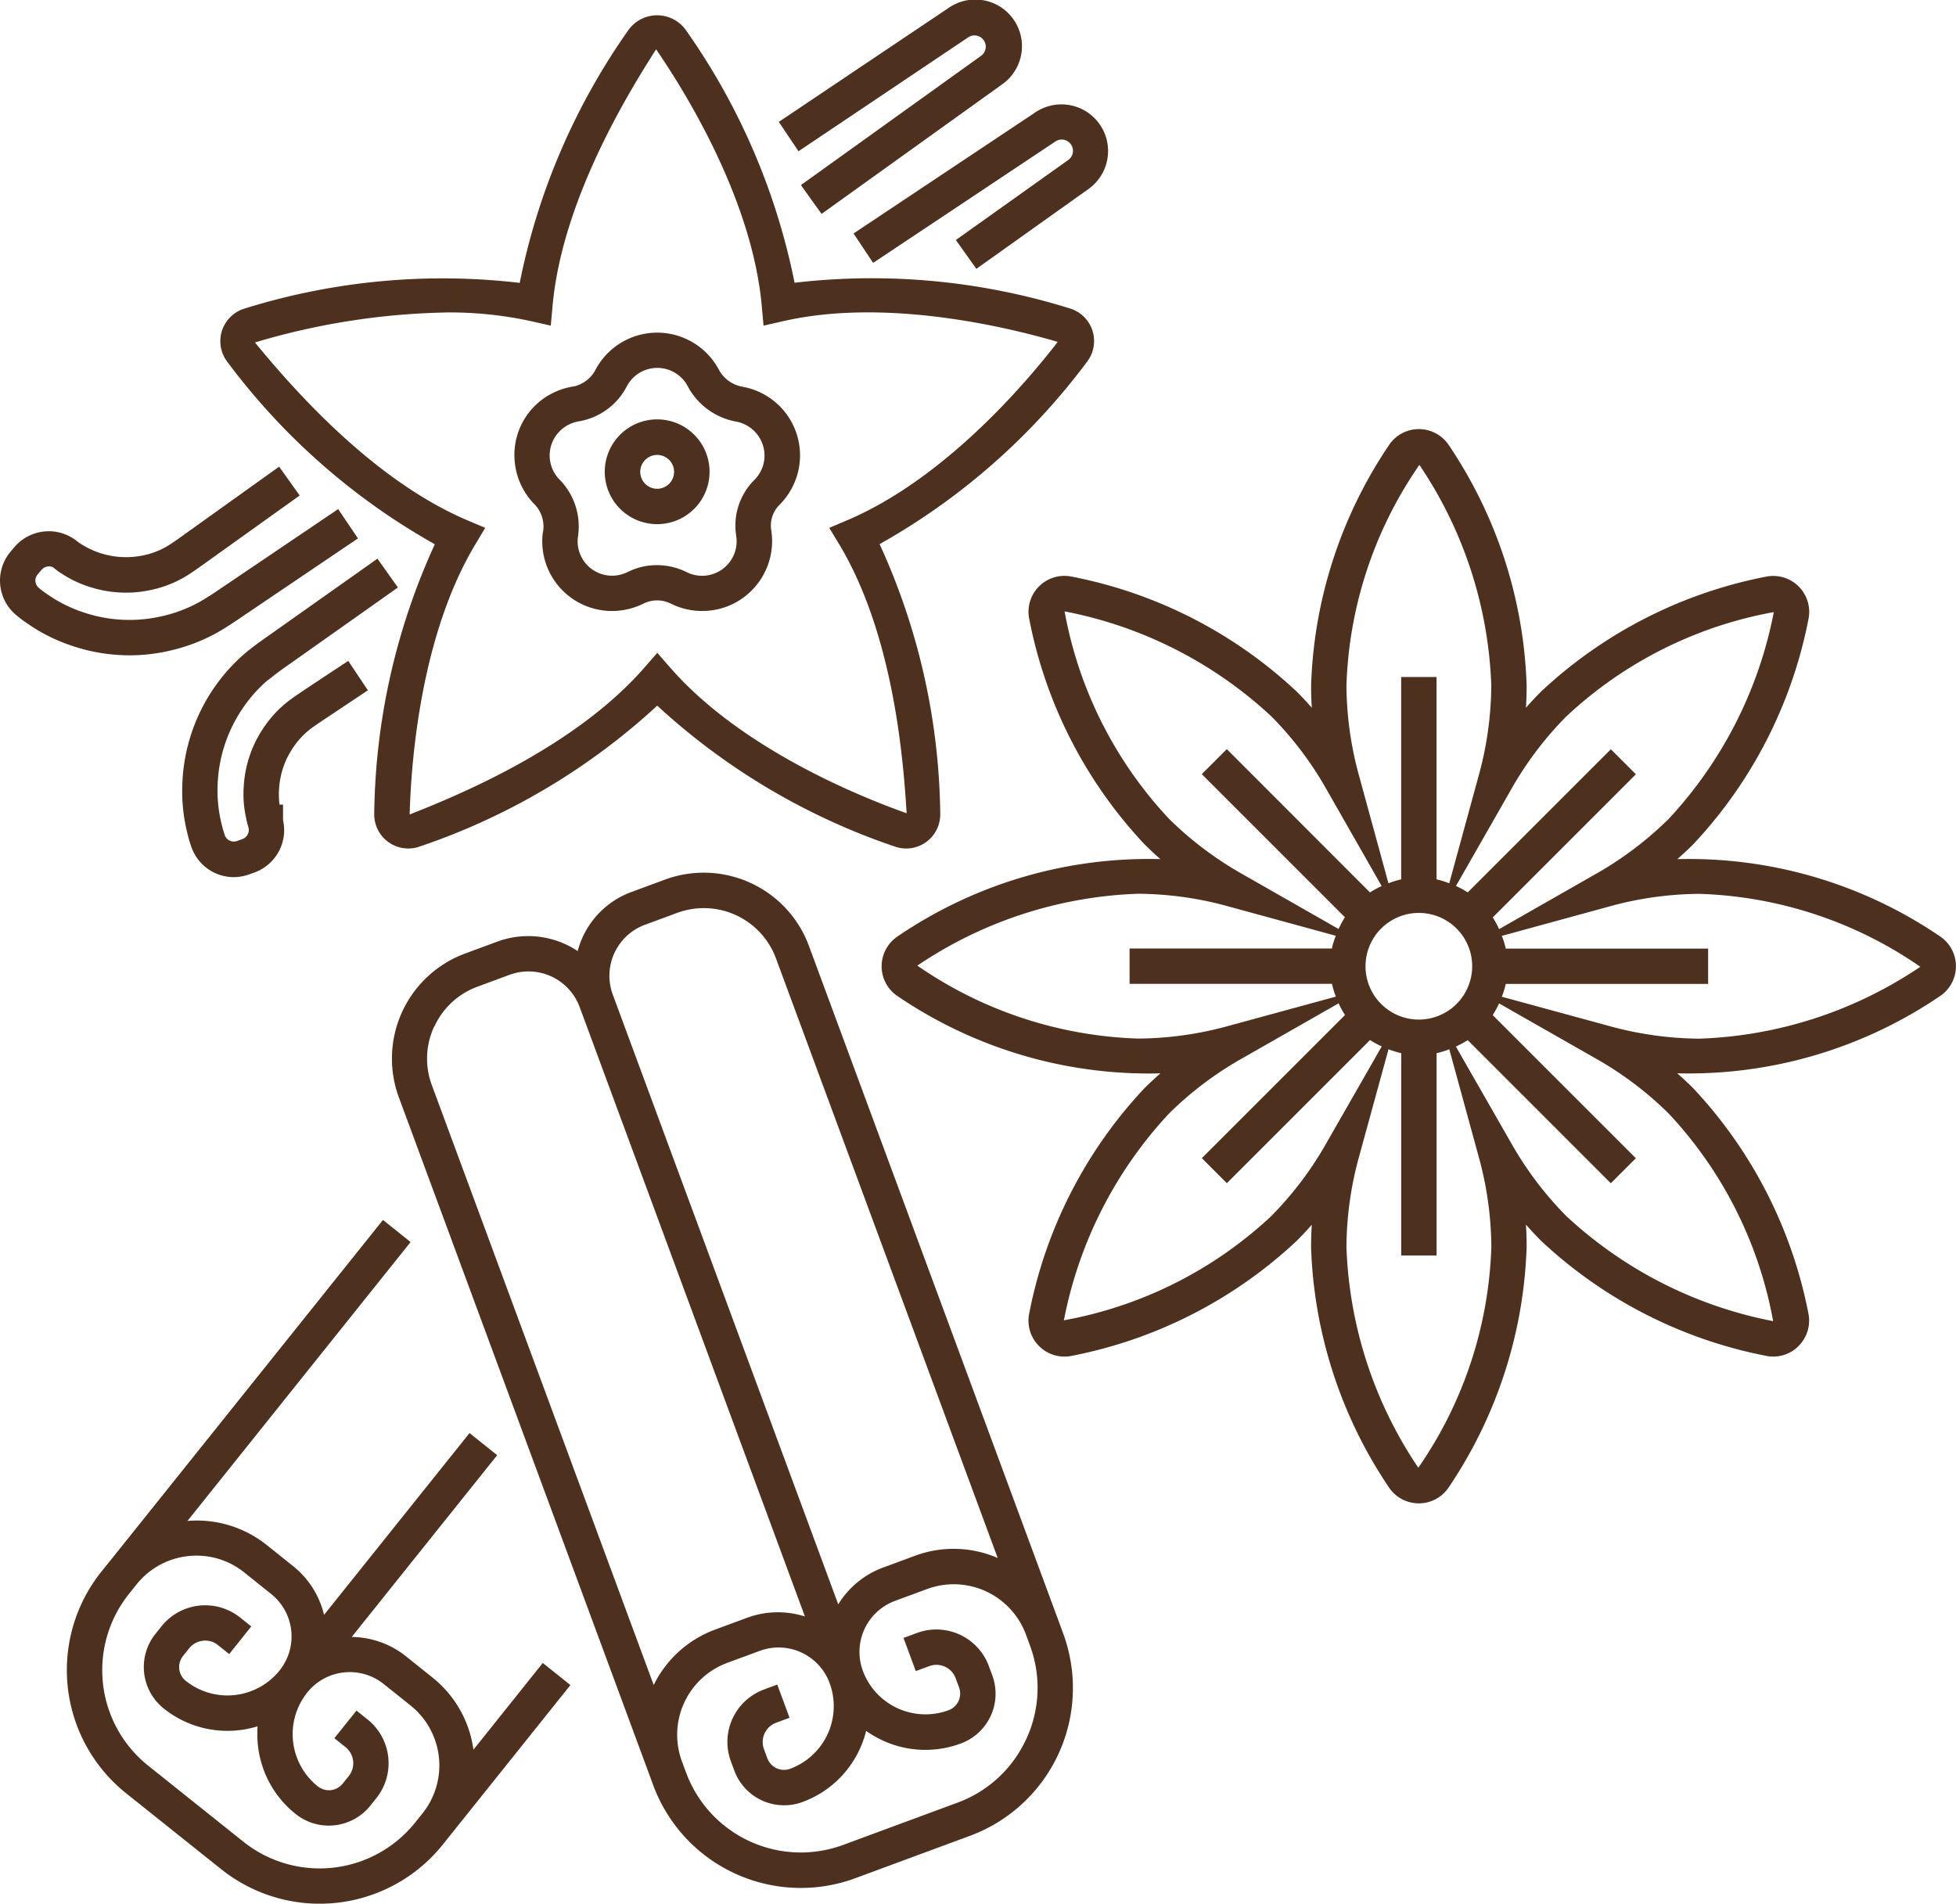
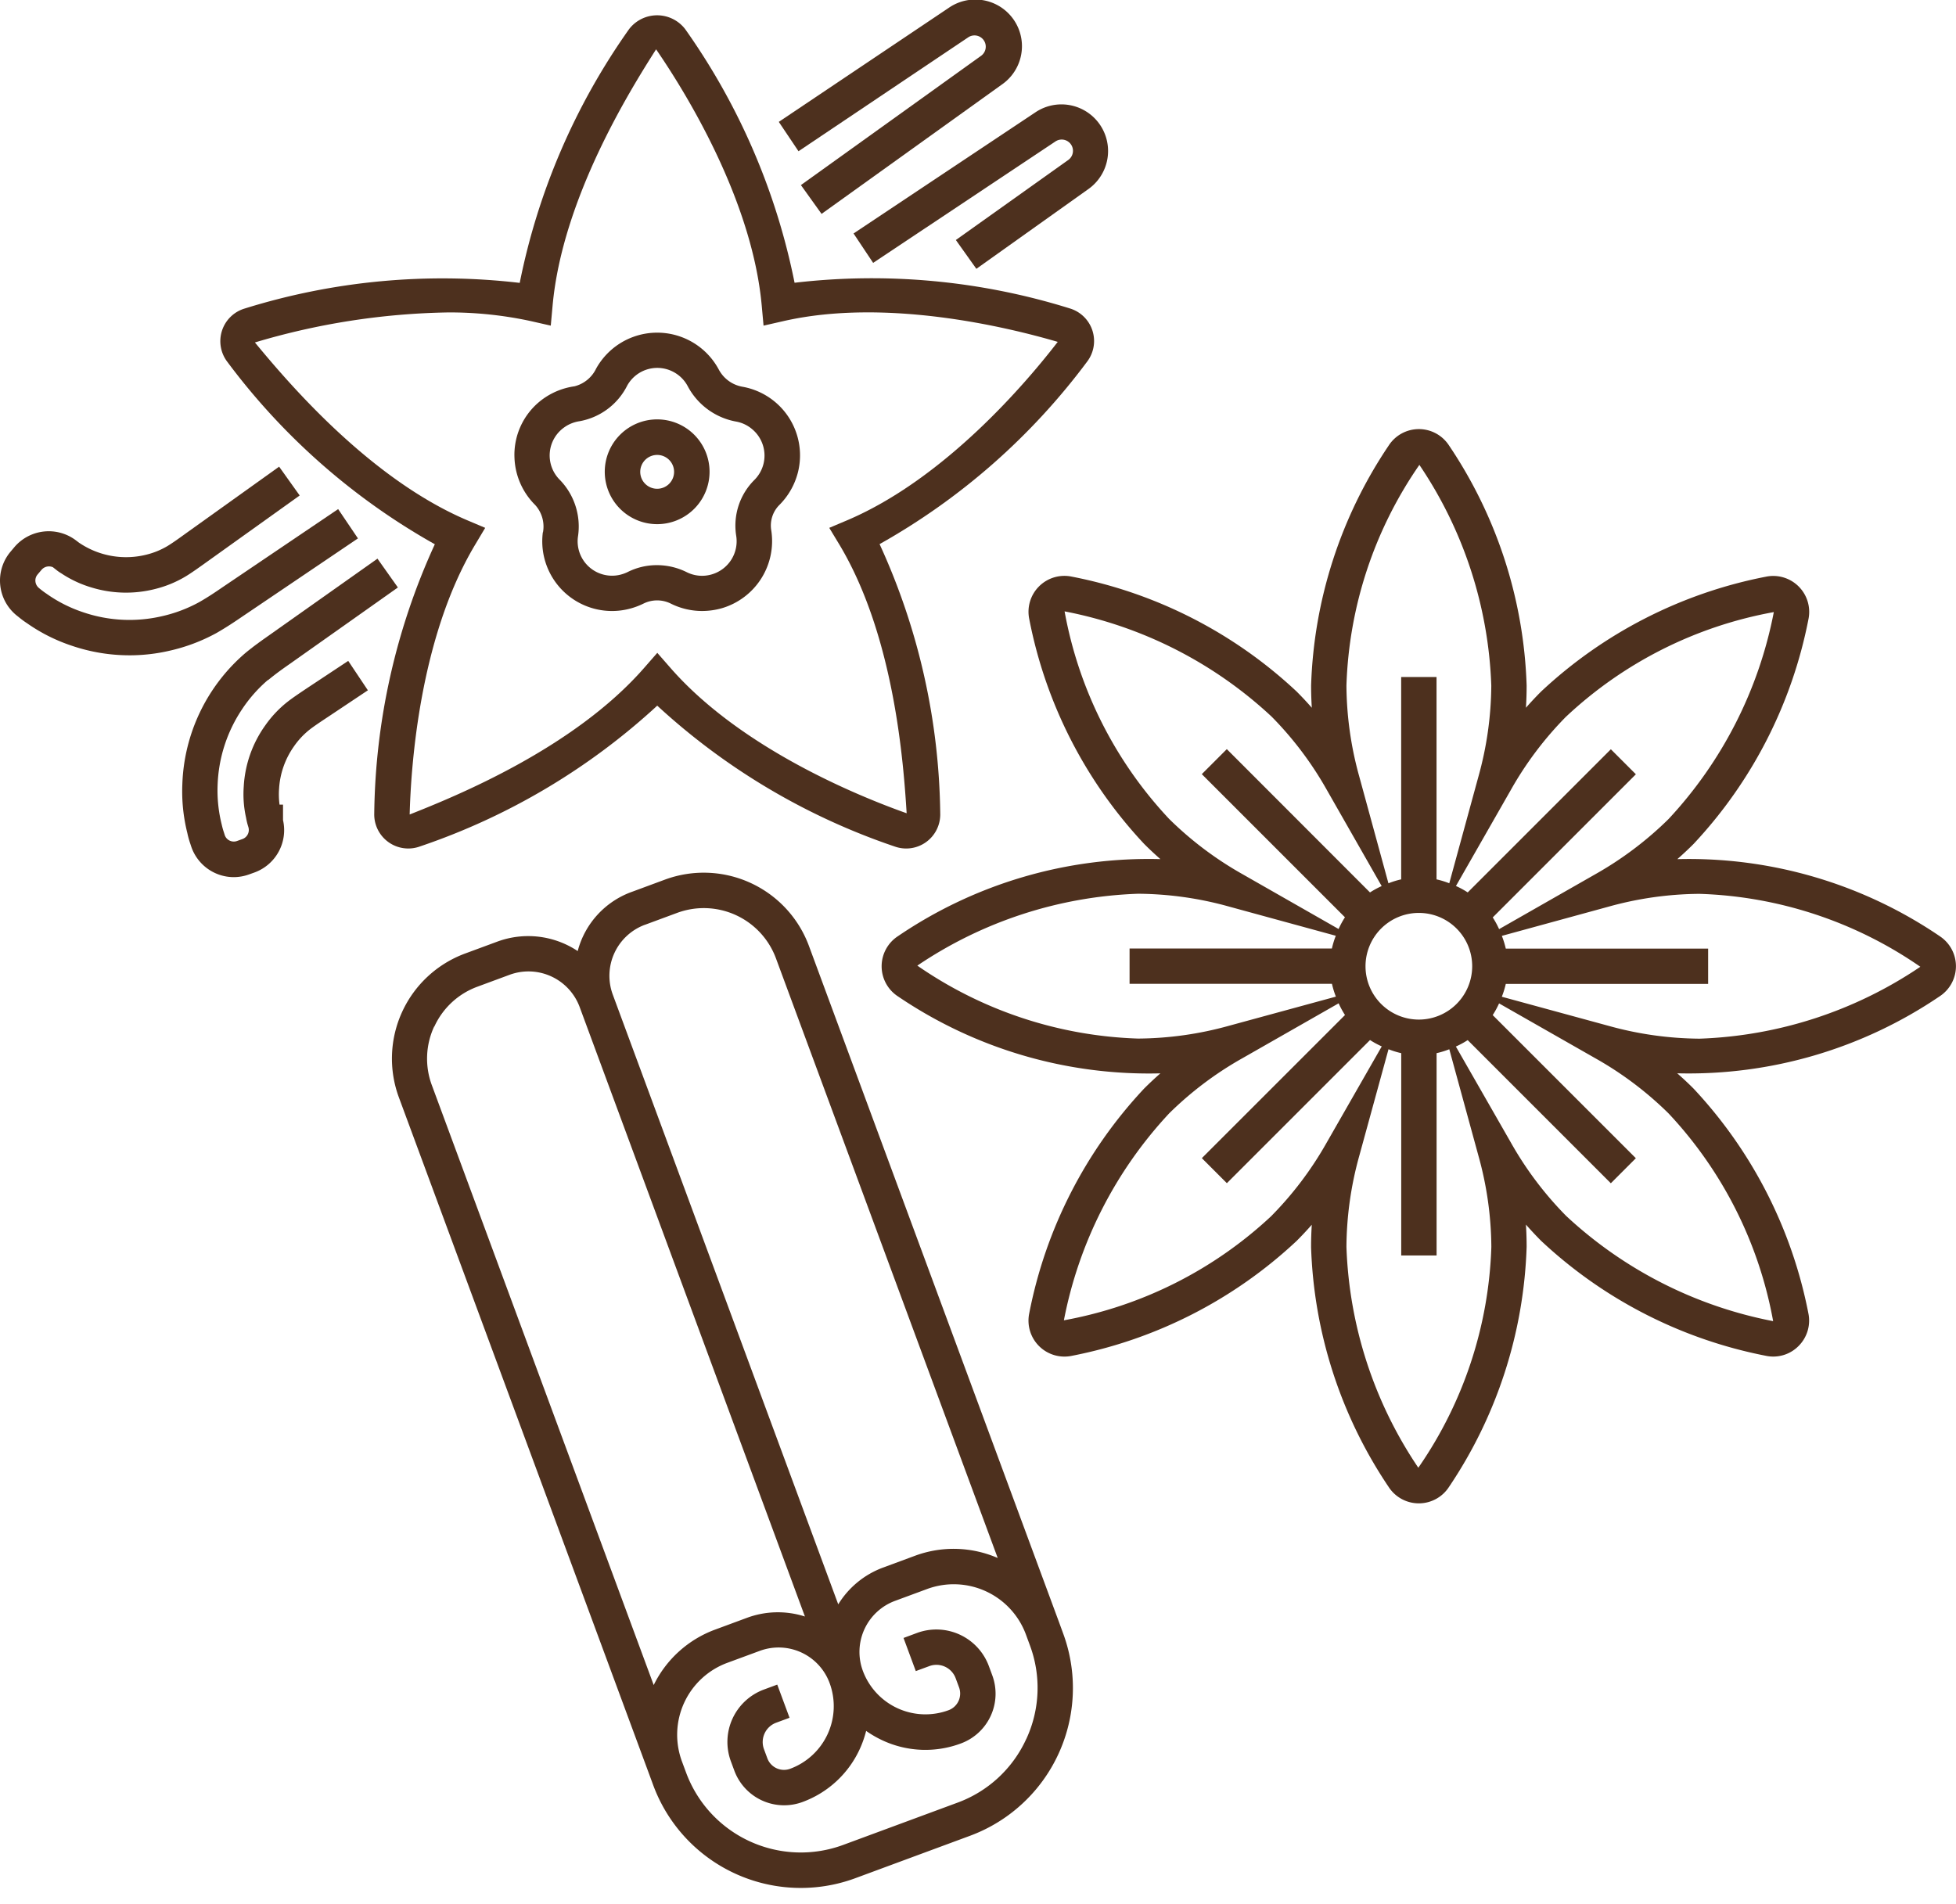
<svg xmlns="http://www.w3.org/2000/svg" id="Raggruppa_2398" data-name="Raggruppa 2398" width="74.661" height="72.686" viewBox="0 0 74.661 72.686">
  <defs>
    <clipPath id="clip-path">
      <rect id="Rettangolo_2795" data-name="Rettangolo 2795" width="74.661" height="72.686" transform="translate(0 0)" fill="none" />
    </clipPath>
  </defs>
  <g id="Raggruppa_2397" data-name="Raggruppa 2397" clip-path="url(#clip-path)">
    <path id="Tracciato_12441" data-name="Tracciato 12441" d="M74.039,35.74A17.011,17.011,0,0,0,64.024,32.8q.322-.282.62-.58a17.416,17.416,0,0,0,4.385-8.58A1.373,1.373,0,0,0,67.4,22.018,17.4,17.4,0,0,0,58.826,26.4q-.3.3-.581.62c.019-.286.027-.568.027-.848a17.4,17.4,0,0,0-2.964-9.167,1.372,1.372,0,0,0-1.149-.623h0a1.371,1.371,0,0,0-1.149.623,17.38,17.38,0,0,0-2.965,9.167q0,.42.027.848c-.188-.215-.382-.422-.58-.62a17.386,17.386,0,0,0-8.579-4.385,1.371,1.371,0,0,0-1.625,1.625,17.378,17.378,0,0,0,4.385,8.579q.3.3.62.58A17.01,17.01,0,0,0,34.276,35.74a1.372,1.372,0,0,0,0,2.3,17.052,17.052,0,0,0,10.016,2.938q-.323.283-.62.58a17.392,17.392,0,0,0-4.385,8.578,1.373,1.373,0,0,0,1.625,1.626,17.417,17.417,0,0,0,8.579-4.385c.2-.2.392-.406.58-.619q-.027.427-.027.848a17.4,17.4,0,0,0,2.965,9.168,1.37,1.37,0,0,0,1.148.62h0a1.369,1.369,0,0,0,1.148-.622A17.4,17.4,0,0,0,58.272,47.6c0-.28-.008-.563-.027-.848q.283.321.58.62A17.419,17.419,0,0,0,67.4,51.76a1.357,1.357,0,0,0,1.252-.373,1.37,1.37,0,0,0,.373-1.253,17.415,17.415,0,0,0-4.385-8.578q-.3-.3-.62-.58a17.045,17.045,0,0,0,10.015-2.938,1.372,1.372,0,0,0,0-2.3M59.78,27.358a15.661,15.661,0,0,1,7.927-3.99,16.045,16.045,0,0,1-4.017,7.9,13.268,13.268,0,0,1-2.8,2.11l-3.669,2.094a3.262,3.262,0,0,0-.243-.447l5.464-5.465-.955-.955-5.464,5.465a3.306,3.306,0,0,0-.449-.245l2.095-3.667a13.191,13.191,0,0,1,2.11-2.8M54.158,38.925a2.036,2.036,0,1,1,2.036-2.036,2.038,2.038,0,0,1-2.036,2.036m.02-21.177a16.029,16.029,0,0,1,2.745,8.427,13.2,13.2,0,0,1-.49,3.469l-1.114,4.077a3.371,3.371,0,0,0-.486-.149V25.847h-1.35v7.725a3.218,3.218,0,0,0-.486.15l-1.114-4.078a13.214,13.214,0,0,1-.489-3.469,15.662,15.662,0,0,1,2.784-8.427M40.637,23.341a16.014,16.014,0,0,1,7.9,4.017,13.174,13.174,0,0,1,2.109,2.8l2.093,3.67a3.371,3.371,0,0,0-.446.243L46.828,28.6l-.955.955,5.464,5.465a3.437,3.437,0,0,0-.243.447l-3.669-2.094a13.219,13.219,0,0,1-2.8-2.11,15.658,15.658,0,0,1-3.99-7.926m2.806,16.313a15.664,15.664,0,0,1-8.426-2.785,16.025,16.025,0,0,1,8.426-2.744,13.2,13.2,0,0,1,3.469.489l4.078,1.115a3.3,3.3,0,0,0-.149.486H43.116v1.349h7.725a3.337,3.337,0,0,0,.15.489l-4.079,1.112a13.249,13.249,0,0,1-3.469.489m5.093,6.767a15.684,15.684,0,0,1-7.927,3.989,16.019,16.019,0,0,1,4.018-7.9,13.177,13.177,0,0,1,2.8-2.108l3.669-2.094a3.383,3.383,0,0,0,.243.447l-5.464,5.464.955.956,5.464-5.465a3.333,3.333,0,0,0,.448.243l-2.1,3.669a13.206,13.206,0,0,1-2.109,2.8m5.6,9.61A16.036,16.036,0,0,1,51.394,47.6a13.215,13.215,0,0,1,.489-3.47L53,40.057a3.323,3.323,0,0,0,.485.15V47.93h1.35V40.207a3.32,3.32,0,0,0,.485-.149l1.115,4.076a13.2,13.2,0,0,1,.49,3.47,15.671,15.671,0,0,1-2.785,8.427m13.541-5.593a16.049,16.049,0,0,1-7.9-4.017,13.216,13.216,0,0,1-2.11-2.8l-2.1-3.667a3.27,3.27,0,0,0,.451-.245l5.464,5.465.955-.956-5.464-5.464a3.321,3.321,0,0,0,.243-.447L60.891,40.4a13.164,13.164,0,0,1,2.8,2.109,15.683,15.683,0,0,1,3.99,7.927M64.873,39.654a13.262,13.262,0,0,1-3.47-.489l-4.078-1.112a3.34,3.34,0,0,0,.151-.489H65.2V36.215H57.476a3.424,3.424,0,0,0-.15-.486L61.4,34.614a13.216,13.216,0,0,1,3.47-.489A15.664,15.664,0,0,1,73.3,36.909a16.031,16.031,0,0,1-8.426,2.745" fill="#4d301e" />
    <path id="Tracciato_12442" data-name="Tracciato 12442" d="M40.421,61.924,30.877,36.112a4.281,4.281,0,0,0-5.5-2.529l-1.232.456a3.29,3.29,0,0,0-2.094,2.27,3.408,3.408,0,0,0-3.066-.361l-1.234.456A4.276,4.276,0,0,0,15.227,41.9l9.544,25.812.158.429A6.006,6.006,0,0,0,32.661,71.7l4.361-1.613a6.015,6.015,0,0,0,3.557-7.731Zm-15.8-26.619,1.233-.456a2.936,2.936,0,0,1,3.762,1.731l8.467,22.9a4.236,4.236,0,0,0-3.154-.086l-1.233.456a3.385,3.385,0,0,0-1.7,1.4L23.39,37.972a2.078,2.078,0,0,1,1.227-2.667m-8.038,3.887a2.911,2.911,0,0,1,1.645-1.523l1.233-.456a2.084,2.084,0,0,1,2.667,1.228l8.6,23.273a3.391,3.391,0,0,0-2.2.046l-1.233.456a4.245,4.245,0,0,0-2.339,2.115l-8.468-22.9a2.911,2.911,0,0,1,.087-2.238m22.6,27.2a4.64,4.64,0,0,1-2.623,2.428l-4.36,1.612a4.669,4.669,0,0,1-6-2.76l-.159-.429a2.928,2.928,0,0,1,1.732-3.761L29,63.026a2.075,2.075,0,0,1,2.666,1.227,2.548,2.548,0,0,1-1.507,3.275.678.678,0,0,1-.869-.4l-.129-.349a.787.787,0,0,1,.465-1.01l.511-.189-.469-1.266-.511.189A2.133,2.133,0,0,0,27.9,67.248l.129.349a2.027,2.027,0,0,0,2.6,1.2,3.873,3.873,0,0,0,2.19-2.026,4.09,4.09,0,0,0,.242-.689,4.071,4.071,0,0,0,.633.365,3.871,3.871,0,0,0,2.982.114,2.024,2.024,0,0,0,1.2-2.6l-.129-.349A2.136,2.136,0,0,0,35,62.343l-.512.19.468,1.265.513-.189a.782.782,0,0,1,1.01.465l.129.348a.677.677,0,0,1-.4.869,2.548,2.548,0,0,1-3.274-1.506,2.079,2.079,0,0,1,1.227-2.667l1.234-.456a2.937,2.937,0,0,1,3.76,1.727v0h0l.158.429a4.64,4.64,0,0,1-.138,3.57" fill="#4d301e" />
-     <path id="Tracciato_12443" data-name="Tracciato 12443" d="M18.071,66.8a4.256,4.256,0,0,0-1.552-2.747l-1.026-.822a3.384,3.384,0,0,0-2.068-.736l5.552-6.94-1.055-.844-5.553,6.941A3.393,3.393,0,0,0,11.2,59.8l-1.027-.821a4.266,4.266,0,0,0-3.018-.913l8.517-10.647-1.054-.844L4.158,59.645,3.871,60a6.019,6.019,0,0,0,.94,8.46l3.631,2.9a6.02,6.02,0,0,0,8.46-.939l.286-.358,4.585-5.731-1.055-.844Zm-2.224,2.779a4.667,4.667,0,0,1-6.562.729l-3.63-2.9a4.666,4.666,0,0,1-.73-6.56l.287-.358a2.906,2.906,0,0,1,1.962-1.081A2.8,2.8,0,0,1,7.5,59.39a2.9,2.9,0,0,1,1.823.642l1.027.822a2.075,2.075,0,0,1,.324,2.917,2.551,2.551,0,0,1-3.583.4.678.678,0,0,1-.106-.95l.233-.291a.779.779,0,0,1,.527-.29.76.76,0,0,1,.578.168l.426.34.842-1.055-.425-.339a2.134,2.134,0,0,0-3,.333l-.233.291a2.027,2.027,0,0,0,.317,2.848,3.892,3.892,0,0,0,3.582.68,4.1,4.1,0,0,0,.014.734,3.87,3.87,0,0,0,1.44,2.614,2.028,2.028,0,0,0,2.847-.316l.234-.291a2.14,2.14,0,0,0-.334-3l-.426-.341-.844,1.054.426.341a.788.788,0,0,1,.124,1.105l-.234.291a.677.677,0,0,1-.95.1,2.548,2.548,0,0,1-.4-3.582,2.076,2.076,0,0,1,2.917-.324l1.026.821a2.931,2.931,0,0,1,.458,4.115Z" fill="#4d301e" />
    <path id="Tracciato_12444" data-name="Tracciato 12444" d="M16.6,20.773a25.328,25.328,0,0,0-2.315,10.285,1.3,1.3,0,0,0,1.736,1.26,25.339,25.339,0,0,0,9.066-5.378,25.345,25.345,0,0,0,9.065,5.378,1.3,1.3,0,0,0,1.737-1.26,25.328,25.328,0,0,0-2.315-10.285,25.339,25.339,0,0,0,7.917-6.96,1.3,1.3,0,0,0-.662-2.04,25.363,25.363,0,0,0-10.5-.978,25.348,25.348,0,0,0-4.174-9.681,1.349,1.349,0,0,0-2.144,0A25.348,25.348,0,0,0,19.838,10.8a25.356,25.356,0,0,0-10.495.978,1.3,1.3,0,0,0-.663,2.04,25.339,25.339,0,0,0,7.917,6.96m.444-8.85a14.656,14.656,0,0,1,3.23.333l.752.171.07-.768c.371-4.073,2.943-8.2,3.95-9.781,1.089,1.584,3.661,5.708,4.032,9.781l.07.768.751-.171c3.932-.9,8.587.237,10.478.791-1.2,1.559-4.3,5.21-8.012,6.8l-.709.3.4.662c2.094,3.511,2.437,8.36,2.554,10.234-1.813-.643-6.32-2.469-9.01-5.543l-.508-.581-.508.581c-2.69,3.074-7.2,4.9-8.944,5.59.051-1.921.394-6.77,2.488-10.281l.395-.662-.709-.3c-3.755-1.609-6.884-5.33-8.081-6.778a27.206,27.206,0,0,1,7.316-1.145" fill="#4d301e" />
    <path id="Tracciato_12445" data-name="Tracciato 12445" d="M20.72,20.325a2.662,2.662,0,0,0,3.321,2.913,2.75,2.75,0,0,0,.532-.2,1.174,1.174,0,0,1,1.04.01,2.674,2.674,0,0,0,1.188.278,2.746,2.746,0,0,0,.759-.108,2.67,2.67,0,0,0,1.88-2.965,1.113,1.113,0,0,1,.3-.966,2.7,2.7,0,0,0,.721-1.269,2.66,2.66,0,0,0-.867-2.665h0a2.665,2.665,0,0,0-1.253-.588,1.273,1.273,0,0,1-.905-.657,2.666,2.666,0,0,0-4.682-.035,1.257,1.257,0,0,1-.826.675,2.7,2.7,0,0,0-1.08.4,2.633,2.633,0,0,0-1.21,2.338,2.672,2.672,0,0,0,.788,1.791,1.224,1.224,0,0,1,.3,1.044m.854-4.035a1.351,1.351,0,0,1,.54-.205,2.534,2.534,0,0,0,1.82-1.359,1.313,1.313,0,0,1,1.835-.483,1.306,1.306,0,0,1,.473.5A2.617,2.617,0,0,0,28.1,16.095a1.3,1.3,0,0,1,.622.3,1.313,1.313,0,0,1,.069,1.932,2.461,2.461,0,0,0-.689,2.135,1.318,1.318,0,0,1-.924,1.464,1.308,1.308,0,0,1-.966-.082,2.555,2.555,0,0,0-1.14-.268,2.467,2.467,0,0,0-1.11.261,1.412,1.412,0,0,1-.27.1A1.314,1.314,0,0,1,22.059,20.5a2.555,2.555,0,0,0-.688-2.178,1.312,1.312,0,0,1,.2-2.029" fill="#4d301e" />
    <path id="Tracciato_12446" data-name="Tracciato 12446" d="M25.084,20.011a2,2,0,1,0-2-2,2,2,0,0,0,2,2m0-2.643a.646.646,0,1,1-.646.646.647.647,0,0,1,.646-.646" fill="#4d301e" />
    <path id="Tracciato_12447" data-name="Tracciato 12447" d="M4.944,25.018a6.763,6.763,0,0,0,1.537-.177,6.833,6.833,0,0,0,1.791-.679c.4-.231.695-.431.978-.624l4.413-2.983-.756-1.119L8.488,22.423c-.257.176-.523.358-.882.564a5.435,5.435,0,0,1-1.432.54,5.478,5.478,0,0,1-3.016-.158,5.305,5.305,0,0,1-1.379-.7,3.241,3.241,0,0,1-.293-.221.369.369,0,0,1-.134-.252.355.355,0,0,1,.082-.263l.151-.178a.374.374,0,0,1,.434-.1l.128.1a1.454,1.454,0,0,0,.193.134,4.236,4.236,0,0,0,1.135.534,4.5,4.5,0,0,0,2.463.059,4.246,4.246,0,0,0,1.138-.47c.213-.126.521-.346.833-.57l3.53-2.526-.785-1.1L7.121,20.344c-.276.2-.546.394-.741.51a2.944,2.944,0,0,1-.79.321,3.19,3.19,0,0,1-2.543-.436c-.031-.018-.056-.04-.148-.109a1.722,1.722,0,0,0-2.345.252l-.149.177a1.713,1.713,0,0,0,.226,2.434l.087.069a3.461,3.461,0,0,0,.313.231,6.568,6.568,0,0,0,1.693.854,6.845,6.845,0,0,0,2.22.371" fill="#4d301e" />
    <path id="Tracciato_12448" data-name="Tracciato 12448" d="M36.965,1.42a.43.43,0,0,1,.49.706l-6.884,4.94.788,1.1,6.883-4.939A1.78,1.78,0,0,0,36.213.3L29.727,4.653l.752,1.121Z" fill="#4d301e" />
    <path id="Tracciato_12449" data-name="Tracciato 12449" d="M33.328,10.036,40.287,5.4a.43.43,0,0,1,.488.708l-4.29,3.055.783,1.1,4.29-3.055a1.78,1.78,0,0,0-2.019-2.931L32.58,8.913Z" fill="#4d301e" />
    <path id="Tracciato_12450" data-name="Tracciato 12450" d="M10.229,25.969c.328-.271.594-.456.85-.635l4.108-2.906-.779-1.1-4.1,2.9c-.282.2-.574.4-.939.7a6.9,6.9,0,0,0-2.409,5.012A6.515,6.515,0,0,0,7.15,31.8a3.341,3.341,0,0,0,.113.409l.035.107a1.717,1.717,0,0,0,1.624,1.171,1.73,1.73,0,0,0,.574-.1l.215-.077a1.72,1.72,0,0,0,1.092-2v-.592H10.67a2.994,2.994,0,0,1-.018-.6,3.121,3.121,0,0,1,.566-1.62,2.984,2.984,0,0,1,.584-.63c.171-.136.448-.32.729-.506l1.511-1.008-.75-1.123L11.783,26.23c-.318.212-.631.422-.818.571a4.24,4.24,0,0,0-.845.9,4.424,4.424,0,0,0-.816,2.32,4.105,4.105,0,0,0,.089,1.2,2.582,2.582,0,0,0,.085.347l.007.024a.369.369,0,0,1-.226.439l-.217.078a.365.365,0,0,1-.463-.226l-.031-.1a2.906,2.906,0,0,1-.084-.3,5.335,5.335,0,0,1-.158-1.506,5.535,5.535,0,0,1,.917-2.874,5.4,5.4,0,0,1,1.006-1.145" fill="#4d301e" />
  </g>
</svg>